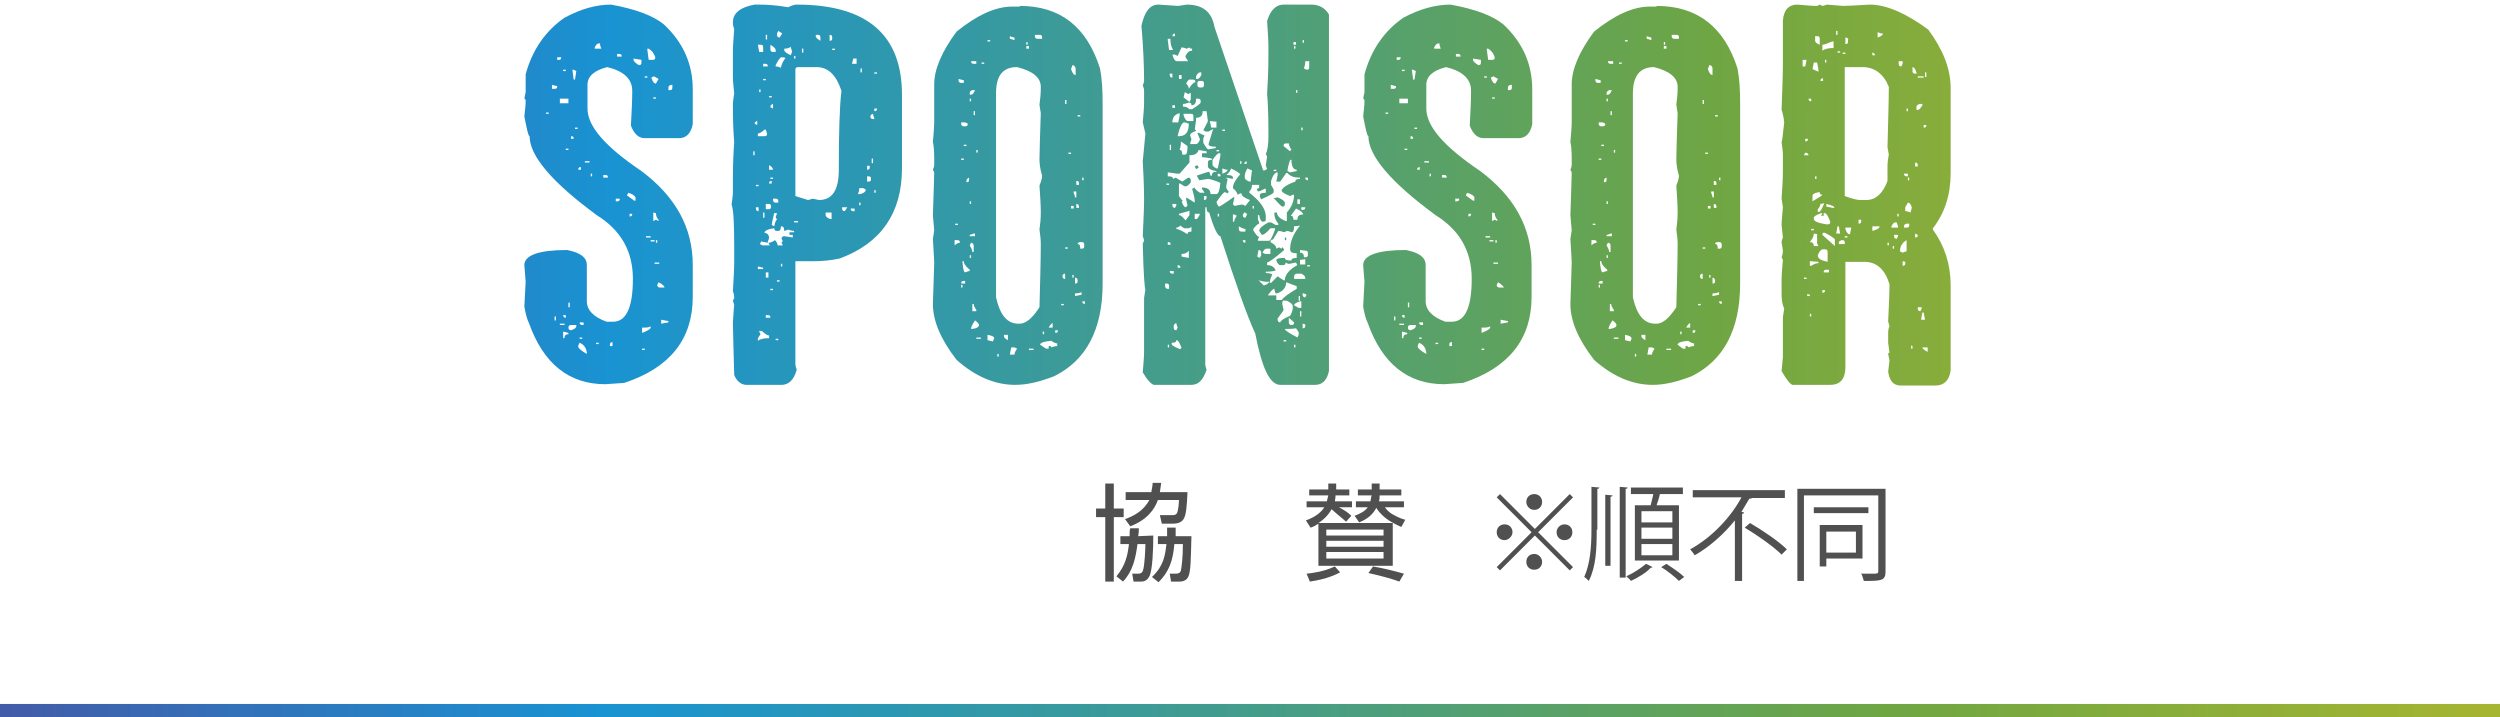
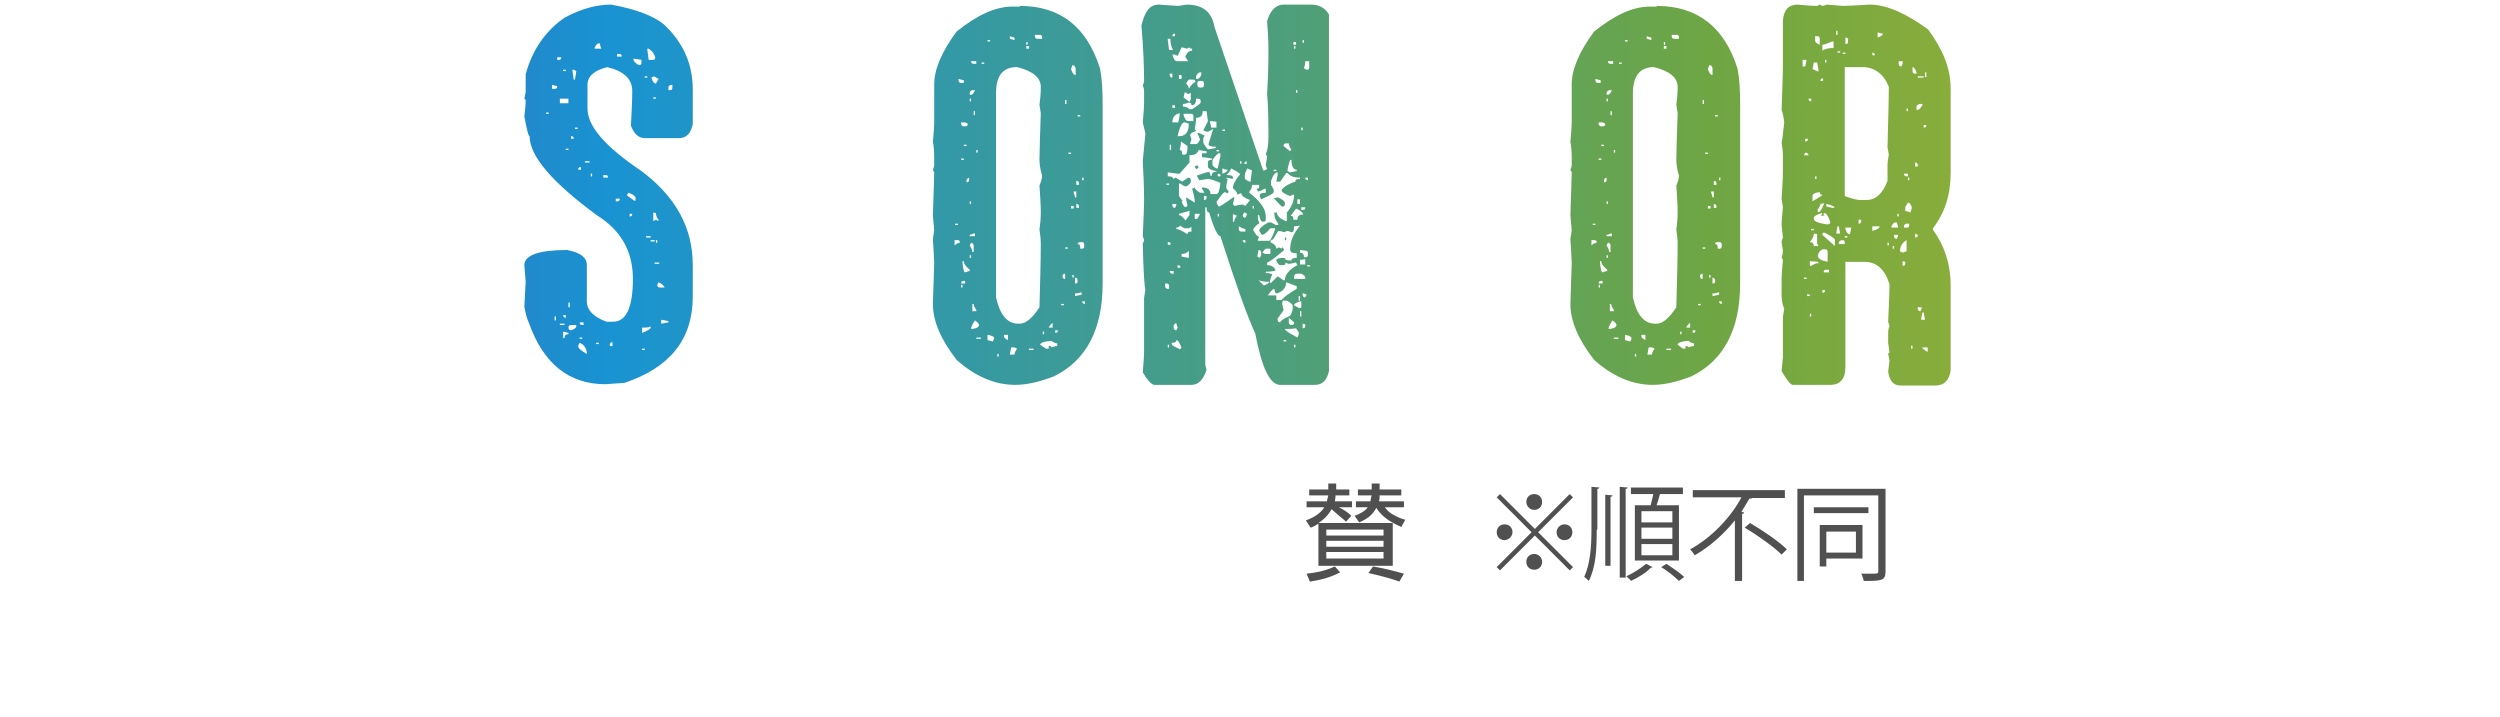
<svg xmlns="http://www.w3.org/2000/svg" version="1.1" id="レイヤー_1" x="0px" y="0px" viewBox="0 0 380 109" style="enable-background:new 0 0 380 109;" xml:space="preserve">
  <style type="text/css">
	.st0{fill:url(#SVGID_1_);}
	.st1{fill:#515050;}
	.st2{fill:url(#SVGID_2_);}
	.st3{fill:url(#SVGID_3_);}
	.st4{fill:url(#SVGID_4_);}
	.st5{fill:url(#SVGID_5_);}
	.st6{fill:url(#SVGID_6_);}
	.st7{fill:url(#SVGID_7_);}
	.st8{fill:url(#SVGID_8_);}
	.st9{fill:#505050;}
</style>
  <g>
    <linearGradient id="SVGID_1_" gradientUnits="userSpaceOnUse" x1="-301.009" y1="1" x2="680.463" y2="1" gradientTransform="matrix(1 0 0 -1 0 109)">
      <stop offset="0" style="stop-color:#B31073" />
      <stop offset="0.2" style="stop-color:#741C78" />
      <stop offset="0.4" style="stop-color:#1993D2" />
      <stop offset="0.6" style="stop-color:#6FA643" />
      <stop offset="0.8" style="stop-color:#E5C61E" />
      <stop offset="1" style="stop-color:#B81C22" />
    </linearGradient>
-     <rect y="107" class="st0" width="380" height="2" />
    <g>
      <g>
-         <path class="st1" d="M169.3,73.5v3.8h1.5v1.3h-1.5v9.8H168v-9.8h-1.4v-1.3h1.4v-3.8H169.3z M175.3,81.4c0,1.9-0.1,5.3-0.6,6.2     c-0.4,0.8-1,0.8-1.3,0.8h-1.1l-0.2-1.2h0.8c0.3,0,0.6,0,0.8-0.4c0.3-0.7,0.4-3.5,0.4-4.1h-1.2c-0.3,2.2-0.7,4.1-2.2,5.7l-1-0.8     c1.4-1.7,1.7-3.2,1.9-4.9h-1.3v-1.2h1.4c0-0.6,0-0.9,0.1-1.2h1.3c0,0.4,0,0.7-0.1,1.2L175.3,81.4L175.3,81.4z M180.5,74.8     c-0.1,2.2-0.2,3.5-0.6,4.1c-0.3,0.5-0.9,0.7-1.6,0.7h-1.7l-0.3-1.3h1.8c0.4,0,0.6,0,0.8-0.3c0.2-0.4,0.3-1.5,0.3-2H176     c-0.5,1.4-1.6,3-4.2,4l-0.8-1.1c1.2-0.4,2.8-1.2,3.7-2.9h-3.6v-1.2h3.9c0.1-0.6,0.2-1,0.2-1.4h1.3c-0.1,0.6-0.1,0.9-0.2,1.4     C176.3,74.8,180.5,74.8,180.5,74.8z M181.1,81.4c-0.1,3.8-0.1,5.5-0.5,6.3c-0.1,0.2-0.4,0.7-1.3,0.7H178l-0.2-1.2h0.9     c0.4,0,0.7-0.1,0.8-0.5c0.1-0.5,0.3-1.9,0.3-4h-1.3c-0.2,2.5-0.8,4.2-2.4,5.8l-1-0.8c1.8-1.7,2-3.3,2.2-5H176v-1.2h1.4     c0-0.4,0-0.7,0-1.3h1.3c0,0.7,0,0.9,0,1.3h2.4V81.4z" />
        <path class="st1" d="M204.6,79.3c-0.1-0.1-0.2-0.2-1.4-1.2c-0.2-0.2-0.5-0.4-0.8-0.7c-0.6,1.1-1.5,1.8-2,2.1h11.3V86h-11.3v-6.4     c-0.5,0.3-0.8,0.5-1.2,0.6l-0.7-1.1c1.4-0.5,2.3-1.2,2.8-2h-2.7v-0.9h3.1c0-0.2,0.1-0.4,0.2-0.9H199v-0.9h2.9c0-0.3,0-0.5,0-0.9     h1.2c0,0.6,0,0.7,0,0.9h2v0.9H203c0,0.4-0.1,0.8-0.1,0.9h2.6v0.9h-2c0.8,0.4,1.4,0.8,1.9,1.3L204.6,79.3z M198.6,87.2     c0.9-0.1,2.6-0.3,4.3-1.1l0.8,0.9c-0.6,0.3-1.9,1-4.6,1.4L198.6,87.2z M210.3,80.5h-8.7v0.9h8.7V80.5z M210.3,82.2h-8.7v0.9h8.7     V82.2z M210.3,83.9h-8.7v1h8.7V83.9z M213,74.4v0.9h-3.3c0,0.4,0,0.6-0.1,0.9h3.8v0.9h-2.9c0.2,0.3,0.6,0.8,1.4,1.2     c0.7,0.4,1.3,0.6,1.7,0.7l-0.6,1.1c-1.1-0.5-2.1-1-3-1.9c-0.1-0.1-0.5-0.5-0.8-1c-0.6,1.1-1.4,1.7-2.6,2.2l-0.7-1     c0.8-0.3,1.6-0.7,2-1.3h-1.8v-0.9h2.2c0.1-0.4,0.1-0.7,0.2-0.9h-2.1v-0.9h2.1c0-0.4,0-0.6,0-0.9h1.2c0,0.1,0,0.8,0,0.9L213,74.4     L213,74.4z M208.7,86.1c1.7,0.3,2.9,0.6,4.7,1.1l-0.7,1.2c-0.8-0.3-2.4-0.8-4.7-1.3L208.7,86.1z" />
      </g>
    </g>
    <g>
      <g>
        <linearGradient id="SVGID_2_" gradientUnits="userSpaceOnUse" x1="-243.768" y1="79.45" x2="597.541" y2="79.45" gradientTransform="matrix(1 0 0 -1 0 109)">
          <stop offset="0" style="stop-color:#B31073" />
          <stop offset="0.2" style="stop-color:#741C78" />
          <stop offset="0.4" style="stop-color:#1993D2" />
          <stop offset="0.6" style="stop-color:#6FA643" />
          <stop offset="0.8" style="stop-color:#E5C61E" />
          <stop offset="1" style="stop-color:#B81C22" />
        </linearGradient>
        <path class="st2" d="M92.9,0.7c3.8,0.7,6.4,1.7,8,3c3,2.8,4.4,6.1,4.4,9.9v5.3c-0.3,1.4-1,2.1-2.1,2.1H98c-0.9,0-1.6-0.6-2.1-1.9     c0.1-2,0.2-3.7,0.2-5.1v-0.2c0-1.8-1.3-3-3.8-3.6c-2,0.5-3,1.4-3,2.7v3.6c0,2.7,2.7,5.8,8.2,9.5c5.2,3.9,7.8,8.6,7.8,14.3v4.8     c0,6.5-3.5,10.8-10.4,13.1L92,58.4c-5.5,0-9.4-3.1-11.6-9.3c-0.3-0.6-0.5-1.4-0.7-2.5c0-0.3,0.1-1.5,0.2-3.8l-0.2-2.5     c0-1.5,2.2-2.3,6.5-2.3c2,0.4,3,1.1,3,2.3v5.5c0,1.3,1,2.4,3,3.1h1c2,0,3-2.2,3-6.5c0-4.2-1.8-7.4-5.5-9.7c-6.8-5-10.2-9-10.2-12     c-0.2,0-0.4-1-0.8-3c0.1-1,0.2-1.7,0.2-2.3c0-0.3-0.1-0.4-0.2-0.4l0.2-1v-2.7c1-3.7,3-6.6,5.9-8.6C88.4,1.3,90.7,0.7,92.9,0.7z      M83,17.1v0.2h0.4v-0.2H83z M83.9,12.9v0.6h0.4c0.3,0,0.4-0.1,0.4-0.4L83.9,12.9z M84.3,48.1v0.6h0.2v-0.6H84.3z M84.7,8.7v0.4     h0.2c0.3,0,0.4-0.1,0.4-0.4H84.7z M85.1,15v0.7h1.3V15H85.1z M85.1,49.2v0.2h0.7v-0.2H85.1z M85.6,10.6v0.2H86v-0.2H85.6z      M85.6,47.9c0,0.3,0.2,0.4,0.4,0.4v-0.4H85.6z M85.6,50.4v1h0.2c0-0.4,0.2-0.6,0.6-0.6v-0.2L85.6,50.4z M86,22.6v0.2h0.4v-0.2H86     z M86.4,46v0.7h0.2V46H86.4z M86.4,49.8c0,0.3,0.2,0.4,0.4,0.4c0.6-0.2,0.8-0.4,0.8-0.6v-0.2h-0.8C86.5,49.4,86.4,49.6,86.4,49.8     z M86.8,20.7v0.4h0.4C87.2,20.8,87.1,20.7,86.8,20.7z M87,10.6l0.2,1.5h0.2l0.2-1.3l-0.4-0.2H87z M87.4,19.4v0.2h0.4v-0.2H87.4z      M87.9,25.8h0.4v-0.4C88,25.4,87.9,25.5,87.9,25.8z M88.1,52.1l-0.2,0.4v0.2c0,0.2,0.4,0.6,1.3,1.1v-0.2     C89.1,52.9,88.8,52.4,88.1,52.1z M88.1,49c0,0.3,0.2,0.4,0.4,0.4h0.2V49H88.1z M88.1,51.3v0.2h0.4v-0.2H88.1z M88.9,24.5v0.2h0.7     v-0.2H88.9z M89.8,26.4v0.4H90v-0.4H89.8z M90.4,7.2v0.2h1c-0.1-0.2-0.2-0.5-0.2-0.8H91C90.8,6.6,90.6,6.8,90.4,7.2z M90.6,52.1     v0.2H91v-0.2H90.6z M91.7,26.6V27h0.7c0-0.3-0.1-0.4-0.4-0.4H91.7z M92.7,52.4v0.2h0.4V52C92.9,52,92.7,52.1,92.7,52.4z      M93.6,30.2v0.4h0.2c0.3,0,0.4-0.1,0.4-0.4H93.6z M93.8,8.2v0.4h0.7c0-0.3-0.1-0.4-0.4-0.4H93.8z M95.5,29.3l-0.2,0.4l1.1,0.8     h0.2V30C96.5,29.8,96.2,29.5,95.5,29.3z M95.7,32.5v0.4c0.3,0,0.4-0.1,0.4-0.4H95.7z M96.3,8.9v0.2c0,0.2,0.3,0.5,0.8,0.8     c0.3,0,0.4-0.1,0.4-0.4V9.1L96.3,8.9z M97.6,49.8v0.8c0.8-0.3,1.3-0.6,1.3-0.8v-0.2C98.6,49.8,98.2,49.8,97.6,49.8z M97.6,53v0.2     H98V53H97.6z M98,11.6v0.2h0.4v-0.2H98z M98.2,35.9v0.2h0.7v-0.2H98.2z M98.4,7.4v0.2l0.2,1.5h0.6c0.3,0,0.4-0.1,0.4-0.4     c-0.2-0.6-0.5-1-1-1.3C98.6,7.4,98.4,7.4,98.4,7.4z M98.9,36.5v0.2h0.6v-0.2H98.9z M99,11.8c0.2,0.6,0.4,0.9,0.7,0.9l0.4-0.7     l-0.7-0.4L99,11.8z M99.3,14.8V15h0.4v-0.2H99.3z M99.3,32.3v1.3l0.4-0.2l0.4,0.2v-0.2c-0.3-0.3-0.4-0.7-0.4-1L99.3,32.3     L99.3,32.3z M99.5,39.9v0.2h0.7v-0.2H99.5z M99.7,36.5v0.4h0.2v-0.4H99.7z M100.1,42.9l-0.2,0.4c0,0.3,0.2,0.4,0.4,0.4h0.7     C101,43.5,100.7,43.2,100.1,42.9z M100.5,48.6v0.6l1.1-0.2v-0.2L100.5,48.6z M101.6,13.3v0.4h0.2c0.3,0,0.4-0.1,0.4-0.4v-0.4H102     C101.7,13,101.6,13.1,101.6,13.3z" />
        <linearGradient id="SVGID_3_" gradientUnits="userSpaceOnUse" x1="-243.768" y1="79.4" x2="597.541" y2="79.4" gradientTransform="matrix(1 0 0 -1 0 109)">
          <stop offset="0" style="stop-color:#B31073" />
          <stop offset="0.2" style="stop-color:#741C78" />
          <stop offset="0.4" style="stop-color:#1993D2" />
          <stop offset="0.6" style="stop-color:#6FA643" />
          <stop offset="0.8" style="stop-color:#E5C61E" />
          <stop offset="1" style="stop-color:#B81C22" />
        </linearGradient>
-         <path class="st3" d="M114.7,0.7h0.7c1.2,0,2.7,0.1,4.4,0.4c0.6-0.3,1-0.4,1.3-0.4c10.7,0,16,4.6,16,13.7v11.2     c0,6.8-3.2,11.4-9.5,13.7c-1.4,0.3-2.7,0.4-3.8,0.4h-2.9v15.6c0,0.3,0.1,0.6,0.2,0.9c-0.4,1.5-1.2,2.3-2.3,2.3h-5.3     c-0.8,0-1.5-0.5-1.9-1.5c-0.1-4.1-0.2-6.8-0.2-8c0.1-1.7,0.2-2.7,0.2-2.7c-0.1-0.3-0.2-0.5-0.2-0.6l0.2-0.4c0-0.5-0.1-0.8-0.2-1     c0.1-1.8,0.2-3.3,0.2-4.4v-2.3c0-3.6-0.1-5.7-0.4-6.5c0.1-0.8,0.2-1.4,0.2-1.9v-2.1c0-2.3,0.1-4.2,0.2-5.5     c-0.1-1.1-0.2-2.9-0.2-5.5c0-0.7,0.1-1.3,0.2-1.9c-0.1-0.9-0.2-1.9-0.2-2.7V7.8c0-0.8,0.1-2,0.2-3.4c-0.1-0.2-0.2-0.6-0.2-1     C111.4,2,112.5,1.1,114.7,0.7z M114.5,23v0.6h0.2V23H114.5z M114.7,18.8l0.4,0.2v-0.6C114.9,18.4,114.7,18.6,114.7,18.8z      M114.9,28.1v0.2h0.4v-0.2H114.9z M114.9,31.5v0.2c0,0.3,0.2,0.4,0.4,0.4v-0.6C115.3,31.5,114.9,31.5,114.9,31.5z M115.2,6.8     l0.2,1.1h0.6V7.2c0-0.3-0.1-0.4-0.4-0.4C115.6,6.8,115.2,6.8,115.2,6.8z M115.2,20.3v0.4h1c0.3,0,0.4-0.1,0.4-0.4     c-0.1-0.3-0.2-0.5-0.2-0.6h-0.2C115.8,20.1,115.4,20.3,115.2,20.3z M115.2,40.5v0.4h0.8v-0.2L115.2,40.5z M115.4,50.4l0.2,0.4     l-0.4,0.6v0.4c0.4-0.3,1-0.4,1.7-0.4V51c-0.2,0-0.6-0.2-1.1-0.7h-0.4V50.4z M115.4,13.5V14h0.2v-0.4h-0.2V13.5z M118.7,34.4     c0,0.4-0.1,0.7-0.4,0.7h-0.2c-0.3,0-0.4-0.1-0.4-0.4c-1,0.1-1.5,0.4-1.5,0.7c0.4,0,0.7,0.3,0.7,0.8c-0.1,0.3-0.2,0.5-0.2,0.7     l-1-0.2l-0.2,0.4l0.4,0.2h1.1l-0.2-0.4c0.2,0,0.6-0.1,1-0.4c0.3,0.3,0.4,0.6,0.4,0.8h0.8l-0.2-0.4c0-0.1,0.1-0.2,0.2-0.2     l-0.2-0.4c0-0.3,0.2-0.4,0.4-0.4l1.3,0.2v-0.4H120v-0.4h0.7v-0.2c-0.3,0-0.6-0.1-0.9-0.2c-0.3,0.1-0.5,0.2-0.6,0.2     C119.2,34.5,119,34.4,118.7,34.4z M116,9.7v0.4h0.7c0-0.3-0.1-0.4-0.4-0.4H116z M116,12v0.2h0.4V12H116z M116,32.3v0.8h0.2v-0.8     H116z M116.4,5.3V6h0.2V5.3H116.4z M116.4,31v0.8h0.4c0.3,0,0.4-0.1,0.4-0.4s-0.1-0.4-0.4-0.4H116.4z M116.4,41.4v0.8h0.4v-0.8     H116.4z M116.4,47.9v0.4h0.7c0-0.3-0.1-0.4-0.4-0.4H116.4z M116.9,14.6v0.2h0.4v-0.2H116.9z M116.9,25.1v0.7h0.6     C117.5,25.6,117.3,25.3,116.9,25.1z M116.9,27.9h0.4v-0.4C117,27.5,116.9,27.6,116.9,27.9z M117.1,6.8v0.7c0,0.3,0.2,0.4,0.4,0.4     h0.4V7.6C117.9,7.4,117.6,7.1,117.1,6.8z M117.1,16.3l0.4,0.2v-0.7C117.2,15.9,117.1,16,117.1,16.3z M117.1,27v0.2h0.4V27H117.1z      M117.1,43.9v0.2h0.4v-0.2H117.1z M117.7,32.3c-0.3,1.2-0.4,1.8-0.4,1.9l0.4,0.2c0.1-0.7,0.3-1,0.4-1l-0.2-0.4     c0.1-0.3,0.2-0.5,0.2-0.6h-0.4V32.3z M117.5,30.2v0.2c0,0.3,0.2,0.4,0.4,0.4h0.4v-0.2c0-0.3-0.1-0.4-0.4-0.4H117.5z M117.9,9.9     v0.2c0.3,0,0.6,0.1,0.8,0.2c0.1-0.6,0.4-1.1,0.7-1.5L119,8.7h-0.2C118.6,8.7,118.3,9.1,117.9,9.9z M117.9,51.5v0.2h0.4v-0.2     H117.9z M118.3,4.7l-0.2,0.4v0.2c0,0.3,0.2,0.4,0.4,0.4l0.4-0.6L118.3,4.7z M118.1,42.6v0.2h0.4v-0.2H118.1z M118.7,40.1v0.4h0.2     v-0.4H118.7z M119.2,7.4v0.2c0,0.2,0.3,0.5,1,0.8c0.1-0.3,0.2-0.5,0.2-0.6c-0.1-0.3-0.2-0.5-0.2-0.7C120,7.3,119.6,7.4,119.2,7.4     z M120.7,8.5v0.4h0.2V8.5H120.7z M120.7,33.6v0.2h0.6v-0.2H120.7z M120.9,10.6v19.2l1.9,0.6c0.1,0,0.4-0.1,0.7-0.2l1,0.2     c2,0,3-1.5,3-4.6c0-5.5,0.1-9.5,0.4-12c-0.8-2.4-2-3.6-3.8-3.6h-2.7C121,10.2,120.9,10.3,120.9,10.6z M121.9,7.4V8h0.2V7.4H121.9     z M124,5.3v0.2c0,0.2,0.2,0.4,0.7,0.7V5.7c0-0.3-0.1-0.4-0.4-0.4C124.3,5.3,124,5.3,124,5.3z M125.5,32.3v0.4     c0,0.2,0.2,0.4,0.7,0.6h0.2v-1H125.5z M126.1,5.3v0.9c0.3,0,0.4-0.1,0.4-0.4C126.5,5.4,126.4,5.3,126.1,5.3z M126.5,7.4v0.2h0.4     V7.4H126.5z M128,31.5v0.2c0,0.3,0.2,0.4,0.4,0.4l0.4-0.6C128.8,31.5,128,31.5,128,31.5z M129.3,31.7c0,0.3,0.2,0.4,0.4,0.4h0.2     v-0.4C129.9,31.7,129.3,31.7,129.3,31.7z M129.7,8.9l-0.2,0.8h0.7V8.9H129.7z M130.6,28.7c0,0.3-0.1,0.6-0.2,0.8h0.4     c0.6-0.2,0.8-0.4,0.8-0.7l-0.4-0.2h-0.6V28.7z M130.6,30.8v0.4h0.2v-0.4H130.6z M130.8,10.4V11h0.2v-0.6H130.8z M131.8,25.1v0.7     c0.3,0,0.4-0.1,0.4-0.4v-0.2h-0.4V25.1z M131.8,26.8v0.8h0.2c0.3,0,0.4-0.1,0.4-0.4s-0.1-0.4-0.4-0.4H131.8z M132.3,17.7     c0,0.3,0.2,0.4,0.4,0.4h0.2V18c-0.1-0.3-0.2-0.5-0.2-0.7C132.4,17.4,132.3,17.5,132.3,17.7z M132.5,24.1v0.7h0.2v-0.7H132.5z      M132.9,11v0.2h0.4V11H132.9z M132.9,16.5v0.4c0.3,0,0.4-0.1,0.4-0.4H132.9z M132.9,28.9v0.4h0.2v-0.4H132.9z" />
        <linearGradient id="SVGID_4_" gradientUnits="userSpaceOnUse" x1="-243.768" y1="79.3" x2="597.541" y2="79.3" gradientTransform="matrix(1 0 0 -1 0 109)">
          <stop offset="0" style="stop-color:#B31073" />
          <stop offset="0.2" style="stop-color:#741C78" />
          <stop offset="0.4" style="stop-color:#1993D2" />
          <stop offset="0.6" style="stop-color:#6FA643" />
          <stop offset="0.8" style="stop-color:#E5C61E" />
          <stop offset="1" style="stop-color:#B81C22" />
        </linearGradient>
        <path class="st4" d="M155,0.9c6.2,0,10.2,3.2,12.2,9.5c0.3,1.5,0.4,3.3,0.4,5.3v27.4c0,7-2.5,11.7-7.4,14.1     c-2.1,0.8-4,1.3-5.9,1.3c-3.1,0-6.1-1.3-8.9-3.8c-2.4-3.1-3.6-5.9-3.6-8.5c0.1-3.6,0.2-5.7,0.2-6.3c0-0.5-0.1-1.6-0.2-3.6     c0-0.1,0.1-0.5,0.2-1.3c-0.1-1.3-0.2-2-0.2-2.3c0.1-3.4,0.2-5.6,0.2-6.5l-0.2-0.4c0.1-0.2,0.2-0.5,0.2-0.8v-0.9     c0-1.3-0.1-2.1-0.2-2.5c0.1-1.2,0.2-2.3,0.2-3.1v-5.7c0-2.2,1.1-4.9,3.4-8c3.1-2.5,5.9-3.8,8.5-3.8h1.1V0.9z M145.1,36.5v0.8     c0.3-0.3,0.6-0.4,0.8-0.4c0-0.3-0.1-0.4-0.4-0.4C145.5,36.5,145.1,36.5,145.1,36.5z M145.2,34v0.2h0.4V34H145.2z M145.7,12v0.2     c0,0.3,0.2,0.4,0.4,0.4h0.4v-0.4L145.7,12z M146.1,18.6v0.2c0,0.3,0.2,0.4,0.4,0.4h0.2c0.3,0,0.4-0.1,0.4-0.4l-0.4-0.2H146.1z      M146.1,24.1v0.2h0.4v-0.2H146.1z M146.1,43.1h0.6v-0.4h-0.2C146.2,42.7,146.1,42.8,146.1,43.1z M146.1,43.3v0.4h0.2v-0.4H146.1z      M146.3,39.7v0.2c0.1,1,0.2,1.5,0.4,1.5c0.3-0.1,0.5-0.2,0.7-0.2V41c-0.6-0.5-0.9-0.9-0.9-1.3H146.3z M146.5,22v0.2h0.4V22H146.5     z M146.9,27.5v0.2c0.3,0,0.4-0.1,0.4-0.4V27C147.1,27.1,146.9,27.2,146.9,27.5z M147.4,14.2v0.2h0.2c0.2,0,0.4-0.2,0.6-0.7h-0.4     C147.5,13.8,147.4,13.9,147.4,14.2z M147.4,15v0.4h0.2V15H147.4z M147.4,30.6V31h0.2v-0.4H147.4z M147.4,35.7v0.2h0.8v-0.4H148     C147.7,35.6,147.5,35.7,147.4,35.7z M147.6,36.9l-0.2,0.4c0.3,0.5,0.4,0.8,0.4,1h0.2v-1C148,37.1,147.8,36.9,147.6,36.9z      M147.4,38.8v0.4h0.2v-0.4H147.4z M147.6,9.3c0,0.3,0.2,0.4,0.4,0.4h0.4V9.3H147.6z M148.2,48.7c-0.4,0.6-0.6,1-0.6,1.3h0.2     c0.7-0.1,1-0.3,1-0.6C148.8,49.2,148.6,49,148.2,48.7z M147.8,46.2v1.1h0.6v-0.2c-0.3-0.4-0.4-0.7-0.4-0.9     C148,46.2,147.8,46.2,147.8,46.2z M148,16.9v0.6h0.2v-0.6H148z M148.4,22.8v0.4h0.2v-0.4H148.4z M148.4,51.3v0.2h0.7v-0.2H148.4z      M149.2,9.5v0.2h0.4V9.5H149.2z M150.1,6.1v0.2h0.4V6.1H150.1z M150.1,50.9v0.8l0.8,0.2l0.2-0.4C151.2,51.2,150.8,51,150.1,50.9z      M151.4,14.2v31c0.6,2.7,1.7,4,3.4,4h0.2c0.9,0,1.9-0.8,3-2.5c0.1-3.9,0.2-7.1,0.2-9.7c0-0.7-0.1-1.3-0.2-2.1     c0.1-0.7,0.2-1.6,0.2-2.5v-0.2c0-1.1-0.1-2.5-0.2-4c0.3-0.7,0.4-1.2,0.4-1.5c-0.3-1-0.4-1.8-0.4-2.5c0-1.3,0.1-3.6,0.2-7     c0-0.1-0.1-0.5-0.2-1.3c0.1-0.7,0.2-1.6,0.2-2.5v-0.2c0-1.4-1.2-2.4-3.6-3C152.4,10.2,151.4,11.5,151.4,14.2z M151.6,53.8v0.4     h0.2v-0.4H151.6z M152.6,50.9v0.2c0,0.2,0.2,0.4,0.6,0.6v-0.8H152.6z M153.5,5.5v0.4c0.1,0,0.4,0.1,0.7,0.2V5.7     C154,5.7,153.8,5.6,153.5,5.5z M153.7,52.8l-0.2,1.1h0.7c0-0.2,0.1-0.5,0.4-0.9l-0.4-0.2C154.2,52.8,153.7,52.8,153.7,52.8z      M156,6.4v0.4h0.2V6.4H156z M156,7v0.4h0.4V7H156z M156.4,53v0.2h0.7V53H156.4z M157.3,5.3v0.2c0,0.3,0.2,0.4,0.4,0.4h0.7V5.7     c0-0.3-0.1-0.4-0.4-0.4C158,5.3,157.3,5.3,157.3,5.3z M158.1,52.4L159,53h0.4v-0.4h0.2c0.1,0,0.2,0.1,0.2,0.2     c0.3-0.1,0.6-0.2,0.9-0.2v-0.4c-0.2,0-0.5-0.1-0.9-0.4C158.7,51.9,158.1,52.1,158.1,52.4z M158.5,50.4v0.4h0.2v-0.4H158.5z      M159.4,49.8h0.6v-0.7C159.8,49.2,159.6,49.4,159.4,49.8z M160.4,50.2v0.4c0.3,0,0.4-0.1,0.4-0.4H160.4z M161.3,46.2v0.2h0.4     v-0.2H161.3z M161.5,42c0,0.3,0.2,0.4,0.4,0.4v-0.8C161.6,41.6,161.5,41.8,161.5,42z M161.9,15.2v0.6h0.2v-0.6H161.9z      M161.9,37.6v0.2h0.4v-0.2H161.9z M162.4,23.2v0.2h0.4v-0.2H162.4z M163,9.9c0,0.1-0.1,0.3-0.2,0.6c0.2,0.6,0.4,0.9,0.7,0.9v-1     C163.4,10.1,163.3,9.9,163,9.9z M162.8,31.3v0.4h0.4v-0.4H162.8z M163,41.8v0.4h0.2v-0.4H163z M163.2,29.1v0.2     c0.1,0.3,0.2,0.5,0.2,0.7h0.2v-0.9C163.6,29.1,163.2,29.1,163.2,29.1z M163.4,42.2v0.9c0.3,0,0.4-0.1,0.4-0.4     C163.8,42.4,163.7,42.2,163.4,42.2z M163.4,44.6V45l1-0.2v-0.4C164.2,44.5,163.9,44.6,163.4,44.6z M163.6,27.5v0.6h0.4v-0.2     C164,27.6,163.9,27.5,163.6,27.5z M163.6,31v0.6h0.4v-0.2C164,31.2,163.9,31,163.6,31z M163.8,17.5v0.2h0.4v-0.2H163.8z      M163.8,37.1c0.3,0,0.4,0.2,0.4,0.7h0.2c0.3,0,0.4-0.1,0.4-0.4v-0.2c0-0.3-0.1-0.4-0.4-0.4h-0.2C164,36.8,163.8,36.9,163.8,37.1z      M164.5,27v0.4h0.2V27H164.5z M164.5,45.8c0,0.3,0.2,0.4,0.4,0.4v-0.4H164.5z" />
        <linearGradient id="SVGID_5_" gradientUnits="userSpaceOnUse" x1="-243.768" y1="79.4" x2="597.541" y2="79.4" gradientTransform="matrix(1 0 0 -1 0 109)">
          <stop offset="0" style="stop-color:#B31073" />
          <stop offset="0.2" style="stop-color:#741C78" />
          <stop offset="0.4" style="stop-color:#1993D2" />
          <stop offset="0.6" style="stop-color:#6FA643" />
          <stop offset="0.8" style="stop-color:#E5C61E" />
          <stop offset="1" style="stop-color:#B81C22" />
        </linearGradient>
        <path class="st5" d="M176.1,0.7c1.8,0.1,2.7,0.2,3,0.2c0.1,0,0.5-0.1,1.3-0.2c2.4,0,3.8,1.1,4.2,3.4l7.4,21.8h0.2l0.4-0.2     c-0.1-0.3-0.2-0.5-0.2-0.6s0.1-0.6,0.2-1.3l-0.2-0.4c0.3-0.6,0.4-1.5,0.4-2.7V20c0-2.8-0.1-4.7-0.2-5.7c0.1-1.6,0.2-3.6,0.2-6.1     v-1c0-1.1-0.1-2.5-0.2-4c0.5-1.7,1.4-2.5,2.5-2.5h4.2c1.2,0,2.1,0.5,2.7,1.5v54.2c-0.3,1.4-1,2.1-2.1,2.1h-5.3     c-1.6,0-2.8-2.6-3.8-7.8c-1.3-2.8-3-7.7-5.3-14.8c-0.4,0-1-1.2-1.7-3.6c-0.3,0-0.4-0.3-0.4-0.8h-0.2v23.8c0,0.3,0.1,0.6,0.2,0.9     c-0.5,1.5-1.2,2.3-2.3,2.3h-5.7c-0.4-0.1-1-0.7-1.7-1.9c0.1-1.4,0.2-2.4,0.2-3.1v-8.2l0.2-1.3c-0.1,0-0.3-2.3-0.4-7l0.2-0.4     c0-0.2-0.1-0.4-0.2-0.7c0.1-2.4,0.2-4.2,0.2-5.5c0-2.1-0.1-4-0.2-5.9l0.4-4.2l-0.4-1.7c0.1-1.2,0.2-2.2,0.2-2.9v-1.9     c0-0.3-0.1-0.6-0.2-0.8c0.1-0.3,0.2-0.5,0.2-0.7c0-2-0.1-4.9-0.4-8.4C174,1.7,174.8,0.7,176.1,0.7z M177.1,43.1v0.4     c0,0.3,0.2,0.4,0.4,0.4h0.2v-0.4c0-0.3-0.1-0.4-0.4-0.4H177.1z M177.3,27.9v0.2h0.4v-0.2H177.3z M177.5,5.9v0.2l0.2,1.5h0.6     c-0.3-0.5-0.4-1.1-0.4-1.7C177.9,5.9,177.5,5.9,177.5,5.9z M182.2,22.8c-0.2,0.6-0.7,0.8-1.4,0.8v1.1l-1.5,1.7H179l-1.5-0.2v0.6     c0.6,0,0.8,0.1,0.8,0.4l0.4-0.2l1,0.6l0.9-0.6c0.3,0,0.4,0.2,0.4,0.4v0.2c0,0.2-0.2,0.4-0.6,0.7H180l-0.6-0.4h-0.2v1.9l0.6,0.8     h-0.2c0.2,0.6,0.4,0.9,0.7,0.9c0-0.1,0.1-0.2,0.2-0.2l-0.2-1V30l1.3,0.8v-0.4c0-0.1-0.1-0.7-0.4-1.7l0.4-0.2     c0,0.2,0.3,0.5,0.8,0.8h0.7l-0.4-0.6v-0.2c0.8,0,1.3,0.3,1.3,1h0.9c0.3,0,0.5-0.6,0.6-1.7c-0.9-0.4-1.6-0.6-1.9-0.6l-1.3,0.2     l-0.4-0.7c1.1-0.4,1.8-0.6,1.9-0.6c0.1,0.3,0.2,0.5,0.2,0.6h0.2c0-0.4,0.2-0.6,0.7-0.6V26c-0.8-0.1-1.3-0.4-1.3-0.7v-0.6     c0-0.3,0.2-0.4,0.6-0.4v-0.2c-0.6-0.1-1-0.2-1.5-0.2v-0.6h0.7V23L182.2,22.8z M177.5,36.8v0.4h0.4     C178,36.9,177.8,36.8,177.5,36.8z M177.5,52.4v0.4h0.2v-0.4H177.5z M177.8,11.2v0.2c0,0.3,0.2,0.4,0.4,0.4v-0.6     C178.2,11.2,177.8,11.2,177.8,11.2z M177.8,22v0.8h0.2V22H177.8z M177.8,41.2c0,0.3,0.2,0.4,0.4,0.4h0.2v-0.4H177.8z M178.2,5.5     h0.4V5.1C178.3,5.1,178.2,5.3,178.2,5.5z M179.6,7.2L179,8.5l-0.4-0.2h-0.4c0.2,0.7,0.4,1,0.7,1h1.7l-0.4-0.6V8.5     c0.3-0.6,0.6-0.8,1-0.8V7.4c-0.3,0-0.4-0.1-0.4-0.2l-0.4,0.2C180,7.3,179.8,7.2,179.6,7.2z M178.2,16v0.4h0.4V16H178.2z      M178.2,18.6h0.9l0.2-1v-0.4C178.5,17.4,178.2,17.9,178.2,18.6z M178.2,31v0.2c0,0.3,0.2,0.4,0.4,0.4l0.2-0.4V31H178.2z      M178.8,51.7c0,0.3-0.2,0.4-0.7,0.4v0.2c0,0.2,0.4,0.4,1.3,0.8c0-0.1,0.1-0.2,0.2-0.2C179.3,52.1,179.1,51.7,178.8,51.7z      M178.4,49.6v0.2c0,0.3,0.2,0.4,0.4,0.4l0.2-0.4c-0.1-0.3-0.2-0.5-0.2-0.7C178.5,49.2,178.4,49.4,178.4,49.6z M178.8,34.6v0.2     c0.3,0,0.9,0.3,1.7,0.8c0-0.3,0.2-0.4,0.6-0.4v-0.7l-0.4,0.2H180l-0.6-0.4C179.2,34.5,179,34.6,178.8,34.6z M179,20.7h0.2     c1,0,1.5-0.6,1.5-1.9c-0.3-0.1-0.5-0.2-0.7-0.2C179.7,18.6,179.3,19.3,179,20.7z M179,40.3v0.4h0.4     C179.5,40.5,179.3,40.3,179,40.3z M179.2,11.4V12h0.4v-0.6H179.2z M179.5,21.5c0,0.6-0.1,1-0.2,1.3c0.3,0,0.4,0.2,0.4,0.7h0.4     c0.3,0,0.4-0.4,0.4-1.3L179.5,21.5L179.5,21.5z M179.2,32.5v0.2c0.3,0,0.6,0.3,1,0.8l0.6-0.8V32     C180.8,32.1,180.2,32.2,179.2,32.5z M179.6,38.6V39l1.1,0.2v-1.1C180.4,38.5,180,38.6,179.6,38.6z M180.1,14l-0.2,0.8l0.9,0.7     l0.2-0.4v-1l-0.4,0.2L180.1,14z M181.8,15c0,0.7-0.2,1-0.7,1c0-0.3-0.1-0.4-0.4-0.4c-0.3,0.1-0.6,0.2-0.9,0.2v0.4     c0.4,0,0.7,0.1,1,0.4h0.4c0.8-0.5,1.3-0.9,1.3-1v-0.2c0-0.3-0.1-0.4-0.4-0.4C182.1,15,181.8,15,181.8,15z M179.9,17.3v0.2     c0.2,0.6,0.4,0.9,0.7,0.9h0.8v-0.7c0-0.3-0.1-0.4-0.4-0.4H179.9z M180.3,12.7c0.3,0.3,0.4,0.6,0.4,0.8c0.4-0.7,0.8-1,1-1     c0-0.3-0.1-0.4-0.4-0.4h-0.4C180.7,12,180.5,12.3,180.3,12.7z M182.8,16.9c0,0.7-0.3,1-1,1v0.4l-0.2,1.4c0.1,0,0.2,0.1,0.2,0.2     c-0.6,0.2-0.9,0.4-0.9,0.7c0.1,0.3,0.2,0.5,0.2,0.6c-0.1,0.3-0.2,0.5-0.2,0.7h0.9c0.2,0,0.4-0.2,0.6-0.7l-0.4-1h0.2l0.9,0.4     l-0.2,0.4v0.7c0.4,0.7,0.6,1,0.8,1l1.1-0.2v-0.2c-0.7,0-1.1-0.1-1.1-0.4l0.7-2.3l-0.7,0.4h-0.4l-0.4-0.2c0.4-0.8,0.7-1.3,0.7-1.4     l-0.2-1.5H182.8z M182,25.1l0.2,0.4l-0.4,0.2l-0.2-0.4L182,25.1z M181.6,32.5v0.8h0.2c0.2,0,0.4-0.3,0.6-0.8H181.6z M181.8,11.6     V12h0.2c0.2,0,0.4-0.2,0.6-0.6V11h-0.2C182.2,11,182,11.2,181.8,11.6z M182,12.7v0.2c0,0.3,0.2,0.4,0.4,0.4h0.2     c0.3,0,0.4-0.1,0.4-0.4v-0.2c0-0.3-0.1-0.4-0.4-0.4h-0.2C182.1,12.3,182,12.4,182,12.7z M183,29.8v0.6c0.3,0,0.4-0.1,0.4-0.4     v-0.2H183z M183.9,18.4l0.2,1h0.8v-0.9L183.9,18.4z M184.3,24.3V25c0,0.2,0.2,0.4,0.6,0.6h0.2l0.4-1.9v-0.4h-0.2     C185.2,23.2,184.8,23.6,184.3,24.3z M184.9,22.8V23h0.4v-0.2H184.9z M187.1,25.6c0,0.2-0.2,0.6-0.7,1c0.7,0,1,0.1,1,0.4v0.2     l-1-0.2c0,0.1,0.1,0.2,0.2,0.2l-0.2,1v0.4l0.4,0.6c-0.1,0-0.2,0.1-0.2,0.2l-0.4-0.2c-0.2,0-0.6,0.5-1.3,1.5     c0.1,0.4,0.3,0.7,0.4,0.7c0.1,0,0.9-0.5,2.3-1.5v0.2l-0.2,1c0.1,0,0.2,0.1,0.2,0.2l1.1-0.2h0.2l0.4,0.2l0.7-0.9     c-0.8-0.3-1.3-0.6-1.3-1h-0.2l-0.4,0.2c0-0.2-0.2-0.6-0.7-1c0-0.6,0.4-1.3,1.1-2.1C188.5,26.4,188,26,187.1,25.6z M185.1,26.4     v0.4h0.4C185.6,26.5,185.4,26.4,185.1,26.4z M185.1,32.5v0.4h0.2v-0.4H185.1z M185.8,19.7v0.2h0.4v-0.2H185.8z M185.8,25.6v0.8     c0.6-0.2,0.8-0.4,0.8-0.6C186.3,25.8,186,25.7,185.8,25.6z M187.4,32.7v1h0.2c0-0.2,0.1-0.5,0.4-0.9l-0.4-0.2h-0.2V32.7z      M188.3,34.4v0.4c0,0.3,0.2,0.4,0.4,0.4h0.6v-0.4C189.1,34.8,188.8,34.7,188.3,34.4z M188.5,24.5v0.4h0.2v-0.4H188.5z      M189.1,32.3l-0.2,0.4c0,0.3,0.2,0.4,0.4,0.4l0.2-0.4C189.6,32.5,189.4,32.3,189.1,32.3z M188.9,36.5c0,0.3,0.2,0.4,0.4,0.4v-0.4     H188.9z M189.1,24.9h0.4v-0.4C189.3,24.6,189.1,24.7,189.1,24.9z M189.6,25.6c-0.3,0.5-0.4,0.9-0.4,1.3V27c0,0.2,0.2,0.4,0.7,0.6     h0.2c0-0.3,0.1-0.9,0.2-1.7L189.6,25.6z M193.2,27.5v0.6l0.4,0.7v0.4c0,0.2-0.6,0.5-1.9,1.1l-0.2-0.4v-0.2c0-0.3,0.3-0.4,0.9-0.4     v-0.6h-0.2c-0.5,0.3-0.8,0.4-1,0.4l-0.2-0.4c0.3,0,0.4-0.1,0.4-0.4v-0.2h-1.1c0,0.4-0.1,0.7-0.4,1v0.2c1.7,1.3,2.5,2.5,2.5,3.6     v0.4c0,0.3-0.1,0.4-0.4,0.4c-0.3,0-0.5-0.3-0.6-1h-0.2v0.6c0.1,0.3,0.2,0.5,0.2,0.7c-0.2,0-0.5,0.3-0.9,0.8V35     c0.4,0.7,0.7,1,0.9,1l-0.2,0.4v0.2h1.7c0.2,0,0.5-0.6,0.9-1.7v-0.2h-0.7c-0.6,0.7-1,1-1.3,1l-0.4-0.6c0-0.4,0.5-0.8,1.4-1.3h0.4     l0.7,0.4h0.4V34c-0.4-0.5-0.6-1-0.6-1.5v-0.2h0.4c0,0.5,0.4,0.9,1.3,1.3h0.2v-1.3c0.7-0.8,1.1-1.7,1.1-2.7h-0.2l-0.4,0.2     c-0.8-0.3-1.3-0.6-1.3-0.9c0.2-0.4,0.9-0.9,2.1-1.3c0-0.3,0.2-0.4,0.7-0.4V27c-0.9,0-1.5-0.2-1.9-0.7h-0.2l-0.9,1.3H194l0.2-1     v-0.4C193.8,26.2,193.5,26.6,193.2,27.5z M190.4,31.3v0.4h0.2v-0.4H190.4z M191.3,38l-0.2,1l0.4,0.2l0.2-0.4v-0.4     C191.7,38.1,191.5,38,191.3,38z M191.3,42.6l0.8,0.8c0.6-0.2,0.8-0.4,0.8-0.6C192.6,42.9,192,42.8,191.3,42.6z M191.9,38.4     l0.4,0.2h0.8v-0.8h-0.6C192.3,37.8,192.1,38,191.9,38.4z M196.7,34.4c0,0.6-0.1,0.9-0.4,0.9c-0.3-0.1-0.5-0.2-0.7-0.2l-0.4,0.2     c-0.3-0.1-0.6-0.2-0.9-0.2l-0.8,1.3c-0.3,0-0.4,0.2-0.4,0.4c0.6,0.3,0.9,0.6,0.9,1l0.4-0.2l0.4,0.2c0-0.1,0.1-0.2,0.2-0.2     l0.2,0.4c-1.5,1.3-2.4,1.9-2.6,1.9v0.4c0.7,0,1.1,0.3,1.3,0.8c-0.2,0.1-0.7,0.2-1.5,0.2v0.2c0.5,0,0.8,0.1,1,0.2     c-0.3,0.6-0.4,1-0.4,1.3h0.2l1-1l0.9,0.6h0.2c0-0.8,0.6-1.6,1.9-2.3l-0.2-0.4l-1,0.2h-0.2l-0.4-0.2c0,0.3-0.1,0.4-0.4,0.4h-0.4     c-0.2,0-0.4-0.2-0.6-0.7c0-0.3,0.4-0.4,1.3-0.4c0,0.3,0.3,0.4,1,0.4c0-0.3,0.3-0.4,0.8-0.4v-0.7c-0.7,0-1-0.2-1-0.6     c0-1.2,0.5-2.4,1.5-3.6L196.7,34.4L196.7,34.4z M195.5,42.9c0,0.8-0.5,1.4-1.4,1.7h-0.2c-0.1-0.3-0.2-0.5-0.2-0.7     c-0.2,0-0.5,0.3-1,1h1.3v0.7h0.8c0.3-0.4,1.1-1,2.3-1.7v-0.4L195.5,42.9z M193.6,25.8V26h0.4v-0.2H193.6z M194.2,30     c0.7,0.3,1,0.5,1.1,0.8V31c0,0.3-0.1,0.4-0.4,0.4c-0.1,0-0.5-0.4-1.3-1.3C193.9,30.1,194.1,30,194.2,30z M194.9,46.2l0.2,0.9     c0,0.1-0.3,0.5-0.9,1.3v0.2c0,0.3,0.2,0.4,0.4,0.4c0-0.2,0.5-0.6,1.5-1c0.3-0.5,0.4-0.9,0.4-1.3v-0.2c0-0.2-0.3-0.5-0.9-0.8h-0.4     C195,45.6,194.9,45.8,194.9,46.2z M195.1,22.2l1,0.8c0-0.1,0.1-0.2,0.2-0.2c-0.3-0.5-0.4-0.8-0.4-1h-0.4     C195.2,21.8,195.1,21.9,195.1,22.2z M195.1,51.7v0.2h0.4v-0.2H195.1z M195.3,36.1h0.2v0.4h-0.2V36.1z M195.3,50     c0,0.2,0.6,0.6,1.9,1.3l0.2-0.4v-0.4l-0.4-0.6C196.4,50,195.9,50,195.3,50z M196.1,24.3c-0.3,0.9-0.4,1.4-0.4,1.7l0.4,0.2l1-0.2     v-0.2c-0.5,0-0.8-0.5-0.8-1.5H196.1z M195.9,48.3V49c0,0.3,0.2,0.4,0.4,0.4c0.3,0,0.4-0.1,0.4-0.4L195.9,48.3z M197,31.7     l-0.8,1.1c0.3,0,0.4,0.2,0.4,0.6h0.6c0-0.6,0.3-0.8,0.9-0.8C198,32.3,197.7,32,197,31.7z M196.6,6.4v0.4h0.4V6.4H196.6z M196.7,7     v0.4h0.2V7H196.7z M196.7,42v0.4h1.7v-0.2c0-0.2-0.2-0.4-0.6-0.6h-0.7C196.9,41.6,196.7,41.8,196.7,42z M196.7,46.4l0.7,0.4h0.4     v-1h-0.2C197,46,196.7,46.2,196.7,46.4z M196.7,52.4v0.4h0.2v-0.4H196.7z M197,13.7v0.4h0.2v-0.4H197z M197.2,30.4V31h0.4v-0.7     h-0.4V30.4z M197.4,45v0.7h0.2V45H197.4z M197.6,38v0.4c0.4,0,0.6,0.2,0.6,0.7h0.2c0.3,0,0.4-0.1,0.4-0.4v-0.2     c0-0.3-0.1-0.4-0.4-0.4L197.6,38L197.6,38z M197.6,39.5v0.7h0.8v-0.8C198.2,39.4,197.9,39.5,197.6,39.5z M197.6,47.3v0.8h0.2     v-0.8H197.6z M197.8,19.4v0.4h0.2v-0.4H197.8z M197.8,31.5v0.4h0.2c0.3,0,0.4-0.1,0.4-0.4H197.8z M198,6.1v0.4h0.2V6.1H198z      M198,44.6v0.2c0,0.3,0.2,0.4,0.4,0.4l0.2-0.4l-0.4-0.2H198z M198,49.2v0.7c0.3,0,0.4-0.1,0.4-0.4v-0.2L198,49.2L198,49.2z      M198.4,9.3c0,0.5-0.1,0.8-0.2,1.1l0.4,0.2c0.3,0,0.4-0.1,0.4-0.4V9.3H198.4z M198.4,27c0,0.3,0.2,0.4,0.4,0.4V27H198.4z      M198.7,40.3v0.2h0.4v-0.2H198.7z" />
        <linearGradient id="SVGID_6_" gradientUnits="userSpaceOnUse" x1="-243.768" y1="79.45" x2="597.541" y2="79.45" gradientTransform="matrix(1 0 0 -1 0 109)">
          <stop offset="0" style="stop-color:#B31073" />
          <stop offset="0.2" style="stop-color:#741C78" />
          <stop offset="0.4" style="stop-color:#1993D2" />
          <stop offset="0.6" style="stop-color:#6FA643" />
          <stop offset="0.8" style="stop-color:#E5C61E" />
          <stop offset="1" style="stop-color:#B81C22" />
        </linearGradient>
-         <path class="st6" d="M220.5,0.7c3.8,0.7,6.4,1.7,8,3c3,2.8,4.4,6.1,4.4,9.9v5.3c-0.3,1.4-1,2.1-2.1,2.1h-5.3     c-0.9,0-1.6-0.6-2.1-1.9c0.1-2,0.2-3.7,0.2-5.1v-0.2c0-1.8-1.3-3-3.8-3.6c-2,0.5-3,1.4-3,2.7v3.6c0,2.7,2.7,5.8,8.2,9.5     c5.2,3.9,7.8,8.6,7.8,14.3v4.8c0,6.5-3.5,10.8-10.4,13.1l-2.9,0.2c-5.5,0-9.4-3.1-11.6-9.3c-0.3-0.6-0.5-1.4-0.7-2.5     c0-0.3,0.1-1.5,0.2-3.8l-0.2-2.5c0-1.5,2.2-2.3,6.5-2.3c2,0.4,3,1.1,3,2.3v5.5c0,1.3,1,2.4,3,3.1h1c2,0,3-2.2,3-6.5     c0-4.2-1.8-7.4-5.5-9.7c-6.8-5-10.2-9-10.2-12c-0.2,0-0.4-1-0.8-3c0.1-1,0.2-1.7,0.2-2.3c0-0.3-0.1-0.4-0.2-0.4l0.2-1v-2.7     c1-3.7,3-6.6,5.9-8.6C215.9,1.3,218.3,0.7,220.5,0.7z M210.6,17.1v0.2h0.4v-0.2H210.6z M211.4,12.9v0.6h0.4     c0.3,0,0.4-0.1,0.4-0.4L211.4,12.9z M211.9,48.1v0.6h0.2v-0.6H211.9z M212.3,8.7v0.4h0.2c0.3,0,0.4-0.1,0.4-0.4H212.3z M212.7,15     v0.7h1.3V15H212.7z M212.7,49.2v0.2h0.7v-0.2H212.7z M213.1,10.6v0.2h0.4v-0.2H213.1z M213.1,47.9c0,0.3,0.2,0.4,0.4,0.4v-0.4     H213.1z M213.1,50.4v1h0.2c0-0.4,0.2-0.6,0.6-0.6v-0.2L213.1,50.4z M213.5,22.6v0.2h0.4v-0.2H213.5z M214,46v0.7h0.2V46H214z      M214,49.8c0,0.3,0.2,0.4,0.4,0.4c0.6-0.2,0.8-0.4,0.8-0.6v-0.2h-0.8C214.1,49.4,214,49.6,214,49.8z M214.4,20.7v0.4h0.4     C214.8,20.8,214.7,20.7,214.4,20.7z M214.6,10.6l0.2,1.5h0.2l0.2-1.3l-0.4-0.2H214.6z M215,19.4v0.2h0.4v-0.2H215z M215.4,25.8     h0.4v-0.4C215.6,25.4,215.4,25.5,215.4,25.8z M215.7,52.1l-0.2,0.4v0.2c0,0.2,0.4,0.6,1.3,1.1v-0.2     C216.7,52.9,216.4,52.4,215.7,52.1z M215.7,49c0,0.3,0.2,0.4,0.4,0.4h0.2V49H215.7z M215.7,51.3v0.2h0.4v-0.2H215.7z M216.5,24.5     v0.2h0.7v-0.2H216.5z M217.3,26.4v0.4h0.2v-0.4H217.3z M218,7.2v0.2h1c-0.1-0.2-0.2-0.5-0.2-0.8h-0.2     C218.4,6.6,218.2,6.8,218,7.2z M218.2,52.1v0.2h0.4v-0.2H218.2z M219.2,26.6V27h0.7c0-0.3-0.1-0.4-0.4-0.4H219.2z M220.3,52.4     v0.2h0.4V52C220.4,52,220.3,52.1,220.3,52.4z M221.2,30.2v0.4h0.2c0.3,0,0.4-0.1,0.4-0.4H221.2z M221.3,8.2v0.4h0.7     c0-0.3-0.1-0.4-0.4-0.4H221.3z M223,29.3l-0.2,0.4l1.1,0.8h0.2V30C224.1,29.8,223.7,29.5,223,29.3z M223.2,32.5v0.4     c0.3,0,0.4-0.1,0.4-0.4H223.2z M223.9,8.9v0.2c0,0.2,0.3,0.5,0.8,0.8c0.3,0,0.4-0.1,0.4-0.4V9.1L223.9,8.9z M225.2,49.8v0.8     c0.8-0.3,1.3-0.6,1.3-0.8v-0.2C226.2,49.8,225.8,49.8,225.2,49.8z M225.2,53v0.2h0.4V53H225.2z M225.6,11.6v0.2h0.4v-0.2H225.6z      M225.8,35.9v0.2h0.7v-0.2H225.8z M226,7.4v0.2l0.2,1.5h0.6c0.3,0,0.4-0.1,0.4-0.4c-0.2-0.6-0.5-1-1-1.3     C226.2,7.4,226,7.4,226,7.4z M226.4,36.5v0.2h0.6v-0.2H226.4z M226.6,11.8c0.2,0.6,0.4,0.9,0.7,0.9l0.4-0.7l-0.7-0.4L226.6,11.8z      M226.8,14.8V15h0.4v-0.2H226.8z M226.8,32.3v1.3l0.4-0.2l0.4,0.2v-0.2c-0.3-0.3-0.4-0.7-0.4-1L226.8,32.3L226.8,32.3z M227,39.9     v0.2h0.7v-0.2H227z M227.3,36.5v0.4h0.2v-0.4H227.3z M227.7,42.9l-0.2,0.4c0,0.3,0.2,0.4,0.4,0.4h0.7     C228.5,43.5,228.2,43.2,227.7,42.9z M228.1,48.6v0.6l1.1-0.2v-0.2L228.1,48.6z M229.2,13.3v0.4h0.2c0.3,0,0.4-0.1,0.4-0.4v-0.4     h-0.2C229.3,13,229.2,13.1,229.2,13.3z" />
        <linearGradient id="SVGID_7_" gradientUnits="userSpaceOnUse" x1="-243.768" y1="79.3" x2="597.541" y2="79.3" gradientTransform="matrix(1 0 0 -1 0 109)">
          <stop offset="0" style="stop-color:#B31073" />
          <stop offset="0.2" style="stop-color:#741C78" />
          <stop offset="0.4" style="stop-color:#1993D2" />
          <stop offset="0.6" style="stop-color:#6FA643" />
          <stop offset="0.8" style="stop-color:#E5C61E" />
          <stop offset="1" style="stop-color:#B81C22" />
        </linearGradient>
        <path class="st7" d="M251.8,0.9c6.2,0,10.3,3.2,12.3,9.5c0.3,1.5,0.4,3.3,0.4,5.3v27.4c0,7-2.5,11.7-7.4,14.1     c-2.1,0.8-4,1.3-5.9,1.3c-3.1,0-6.1-1.3-8.9-3.8c-2.4-3.1-3.6-5.9-3.6-8.5c0.1-3.6,0.2-5.7,0.2-6.3c0-0.5-0.1-1.6-0.2-3.6     c0-0.1,0.1-0.5,0.2-1.3c-0.1-1.3-0.2-2-0.2-2.3c0.1-3.4,0.2-5.6,0.2-6.5l-0.2-0.4c0.1-0.2,0.2-0.5,0.2-0.8v-0.9     c0-1.3-0.1-2.1-0.2-2.5c0.1-1.2,0.2-2.3,0.2-3.1v-5.7c0-2.2,1.1-4.9,3.4-8c3.1-2.5,5.9-3.8,8.5-3.8h1V0.9z M241.9,36.5v0.8     c0.3-0.3,0.6-0.4,0.8-0.4c0-0.3-0.1-0.4-0.4-0.4C242.3,36.5,241.9,36.5,241.9,36.5z M242.1,34v0.2h0.4V34H242.1z M242.5,12v0.2     c0,0.3,0.2,0.4,0.4,0.4h0.4v-0.4L242.5,12z M243,18.6v0.2c0,0.3,0.2,0.4,0.4,0.4h0.2c0.3,0,0.4-0.1,0.4-0.4l-0.4-0.2H243z      M243,24.1v0.2h0.4v-0.2H243z M243,43.1h0.6v-0.4h-0.2C243.1,42.7,243,42.8,243,43.1z M243,43.3v0.4h0.2v-0.4H243z M243.2,39.7     v0.2c0.1,1,0.2,1.5,0.4,1.5c0.3-0.1,0.5-0.2,0.7-0.2V41c-0.6-0.5-0.9-0.9-0.9-1.3H243.2z M243.4,22v0.2h0.4V22H243.4z      M243.8,27.5v0.2c0.3,0,0.4-0.1,0.4-0.4V27C243.9,27.1,243.8,27.2,243.8,27.5z M244.2,14.2v0.2h0.2c0.2,0,0.4-0.2,0.6-0.7h-0.4     C244.4,13.8,244.2,13.9,244.2,14.2z M244.2,15v0.4h0.2V15H244.2z M244.2,30.6V31h0.2v-0.4H244.2z M244.2,35.7v0.2h0.8v-0.4h-0.2     C244.6,35.6,244.4,35.7,244.2,35.7z M244.4,36.9l-0.2,0.4c0.3,0.5,0.4,0.8,0.4,1h0.2v-1C244.8,37.1,244.7,36.9,244.4,36.9z      M244.2,38.8v0.4h0.2v-0.4H244.2z M244.4,9.3c0,0.3,0.2,0.4,0.4,0.4h0.4V9.3H244.4z M245.1,48.7c-0.4,0.6-0.6,1-0.6,1.3h0.2     c0.7-0.1,1-0.3,1-0.6C245.7,49.2,245.5,49,245.1,48.7z M244.7,46.2v1.1h0.6v-0.2c-0.3-0.4-0.4-0.7-0.4-0.9     C244.9,46.2,244.7,46.2,244.7,46.2z M244.8,16.9v0.6h0.2v-0.6H244.8z M245.3,22.8v0.4h0.2v-0.4H245.3z M245.3,51.3v0.2h0.7v-0.2     H245.3z M246.1,9.5v0.2h0.4V9.5H246.1z M247,6.1v0.2h0.4V6.1H247z M247,50.9v0.8l0.8,0.2l0.2-0.4C248,51.2,247.7,51,247,50.9z      M248.2,14.2v31c0.6,2.7,1.7,4,3.4,4h0.2c0.9,0,1.9-0.8,3-2.5c0.1-3.9,0.2-7.1,0.2-9.7c0-0.7-0.1-1.3-0.2-2.1     c0.1-0.7,0.2-1.6,0.2-2.5v-0.2c0-1.1-0.1-2.5-0.2-4c0.3-0.7,0.4-1.2,0.4-1.5c-0.3-1-0.4-1.8-0.4-2.5c0-1.3,0.1-3.6,0.2-7     c0-0.1-0.1-0.5-0.2-1.3c0.1-0.7,0.2-1.6,0.2-2.5v-0.2c0-1.4-1.2-2.4-3.6-3C249.3,10.2,248.2,11.5,248.2,14.2z M248.5,53.8v0.4     h0.2v-0.4H248.5z M249.5,50.9v0.2c0,0.2,0.2,0.4,0.6,0.6v-0.8H249.5z M250.3,5.5v0.4c0.1,0,0.4,0.1,0.7,0.2V5.7     C250.8,5.7,250.6,5.6,250.3,5.5z M250.6,52.8l-0.2,1.1h0.7c0-0.2,0.1-0.5,0.4-0.9l-0.4-0.2C251.1,52.8,250.6,52.8,250.6,52.8z      M252.9,6.4v0.4h0.2V6.4H252.9z M252.9,7v0.4h0.4V7H252.9z M253.3,53v0.2h0.7V53H253.3z M254.1,5.3v0.2c0,0.3,0.2,0.4,0.4,0.4     h0.7V5.7c0-0.3-0.1-0.4-0.4-0.4C254.8,5.3,254.1,5.3,254.1,5.3z M255,52.4l0.8,0.6h0.4v-0.4h0.2c0.1,0,0.2,0.1,0.2,0.2     c0.3-0.1,0.6-0.2,0.9-0.2v-0.4c-0.2,0-0.5-0.1-0.9-0.4C255.5,51.9,255,52.1,255,52.4z M255.4,50.4v0.4h0.2v-0.4H255.4z      M256.3,49.8h0.6v-0.7C256.7,49.2,256.5,49.4,256.3,49.8z M257.3,50.2v0.4c0.3,0,0.4-0.1,0.4-0.4H257.3z M258.1,46.2v0.2h0.4     v-0.2H258.1z M258.4,42c0,0.3,0.2,0.4,0.4,0.4v-0.8C258.5,41.6,258.4,41.8,258.4,42z M258.8,15.2v0.6h0.2v-0.6H258.8z      M258.8,37.6v0.2h0.4v-0.2H258.8z M259.2,23.2v0.2h0.4v-0.2H259.2z M259.8,9.9c0,0.1-0.1,0.3-0.2,0.6c0.2,0.6,0.4,0.9,0.7,0.9v-1     C260.3,10.1,260.1,9.9,259.8,9.9z M259.6,31.3v0.4h0.4v-0.4H259.6z M259.8,41.8v0.4h0.2v-0.4H259.8z M260.1,29.1v0.2     c0.1,0.3,0.2,0.5,0.2,0.7h0.2v-0.9C260.5,29.1,260.1,29.1,260.1,29.1z M260.3,42.2v0.9c0.3,0,0.4-0.1,0.4-0.4     C260.7,42.4,260.5,42.2,260.3,42.2z M260.3,44.6V45l1-0.2v-0.4C261.1,44.5,260.7,44.6,260.3,44.6z M260.5,27.5v0.6h0.4v-0.2     C260.9,27.6,260.8,27.5,260.5,27.5z M260.5,31v0.6h0.4v-0.2C260.9,31.2,260.8,31,260.5,31z M260.7,17.5v0.2h0.4v-0.2H260.7z      M260.7,37.1c0.3,0,0.4,0.2,0.4,0.7h0.2c0.3,0,0.4-0.1,0.4-0.4v-0.2c0-0.3-0.1-0.4-0.4-0.4h-0.2     C260.8,36.8,260.7,36.9,260.7,37.1z M261.3,27v0.4h0.2V27H261.3z M261.3,45.8c0,0.3,0.2,0.4,0.4,0.4v-0.4H261.3z" />
        <linearGradient id="SVGID_8_" gradientUnits="userSpaceOnUse" x1="-243.768" y1="79.35" x2="597.541" y2="79.35" gradientTransform="matrix(1 0 0 -1 0 109)">
          <stop offset="0" style="stop-color:#B31073" />
          <stop offset="0.2" style="stop-color:#741C78" />
          <stop offset="0.4" style="stop-color:#1993D2" />
          <stop offset="0.6" style="stop-color:#6FA643" />
          <stop offset="0.8" style="stop-color:#E5C61E" />
          <stop offset="1" style="stop-color:#B81C22" />
        </linearGradient>
        <path class="st8" d="M273.2,0.7c1.2,0.1,2.2,0.2,3,0.2l0.4-0.2l0.4,0.2c0.1,0,0.4-0.1,0.7-0.2l2.5,0.2c0.7,0,2.1-0.1,4-0.2     c2.5,0,5.5,1.3,8.9,3.8c2.2,3,3.4,5.9,3.4,8.9v12.9c0,3.3-0.9,6.1-2.7,8.4v0.2c1.8,2.5,2.7,5.3,2.7,8.5v12.9     c-0.2,1.5-1,2.3-2.3,2.3h-5.3c-1.1,0-1.7-0.7-1.9-2.1c0-0.1,0.1-0.7,0.2-1.7l-0.2-1c0-0.1,0.1-0.2,0.2-0.2l-0.2-1.5v-1.5     c0-0.5,0.1-0.8,0.2-1c0-0.1-0.1-0.4-0.2-0.7c0.1-2.4,0.2-4.2,0.2-5.5v-0.2c-0.7-2.3-2-3.4-3.8-3.4h-2.9v16c0,1.8-0.8,2.7-2.3,2.7     h-5.7c-0.3,0-0.9-0.7-1.7-2.1l0.2-2.1v-6.1l0.2-1.3c-0.3-0.6-0.4-1.3-0.4-2.3v-2.1c0-0.8,0.1-1.8,0.2-3l-0.2-0.4     c0.1-0.2,0.2-0.6,0.2-1l-0.2-1.3c0-0.2,0.1-0.4,0.2-0.7l-0.2-1.9c0-0.6,0.1-1.5,0.2-2.7l-0.2-1.3c0.1-1.6,0.2-3,0.2-4.2v-2.5     c0-0.5-0.1-1.1-0.2-1.9c0.1-0.2,0.2-1.2,0.4-3c-0.1-1-0.3-1.6-0.4-1.9c0.1-2.9,0.2-5.3,0.2-7.2V3.2     C271.1,1.5,271.9,0.7,273.2,0.7z M274,9.1v1h0.4l0.2-1H274z M274.4,23.2l-0.2,0.4h0.7C274.9,23.4,274.7,23.2,274.4,23.2z      M274.2,42.2v0.2h0.4v-0.2H274.2z M274.4,21.1v0.4c0.3,0,0.4-0.1,0.4-0.4H274.4z M274.7,44.7V45h0.4v-0.2L274.7,44.7L274.7,44.7z      M274.9,15c0,0.3,0.2,0.4,0.4,0.4V15H274.9z M275.7,35.5c0,0.4-0.2,0.8-0.6,1.3c0.4,0,0.6,0.2,0.6,0.6h0.7l-0.2-0.4v-1.4     L275.7,35.5L275.7,35.5z M275.1,39.7v0.7h0.2c0.5-0.3,0.8-0.4,1.1-0.4v-0.2L275.1,39.7L275.1,39.7z M275.1,47.7v0.4h0.2v-0.4     H275.1z M275.3,34.8V35h0.4v-0.2H275.3z M275.7,9.5l-0.2,1l0.9,0.4v-0.4l-0.2-1H275.7z M275.5,29.8v0.8c1-0.6,1.5-0.9,1.5-1     c-0.3,0-0.4-0.1-0.4-0.4C275.8,29.3,275.5,29.5,275.5,29.8z M275.7,33.1v0.2c0,0.3,0.6,0.6,1.9,0.8h0.2c0.3,0,0.4-0.1,0.4-0.4     c-0.3-0.8-0.6-1.3-0.8-1.3h-0.2v0.4h-0.4l0.2-0.4h-0.2C276,32.7,275.7,32.9,275.7,33.1z M275.9,5.5v0.7c0,0.2,0.2,0.4,0.7,0.6     V5.9c0-0.3-0.1-0.4-0.4-0.4H275.9z M275.9,26.8v0.4h0.2v-0.4H275.9z M276.7,31c0,0.2-0.1,0.5-0.4,0.8v0.4h0.2     c0.2,0,0.4-0.4,0.8-1.3L276.7,31L276.7,31z M276.3,38.8c0,0.5,0.5,0.8,1.5,1v-1.5c0-0.3-0.1-0.4-0.4-0.4H277     C276.7,38,276.5,38.3,276.3,38.8z M276.7,12.3h0.4v-0.4C276.9,11.9,276.7,12,276.7,12.3z M277,6.8v0.9c0.4-0.3,1-0.4,1.7-0.4v-1     h-0.2C277.8,6.6,277.3,6.8,277,6.8z M277,35.7l1.9,1.7v-1c0-0.1-0.5-0.5-1.5-1C277.1,35.3,277,35.4,277,35.7z M277,44.1v0.4     c0.3,0,0.4-0.1,0.4-0.4H277z M277.2,41.4h0.8V41h-0.4C277.3,41,277.2,41.1,277.2,41.4z M277.4,9.1v0.4h0.2V9.1H277.4z M277.6,31     v0.4l1,0.2h0.2C278.9,31.4,278.5,31.2,277.6,31z M279.1,4.7v0.6h0.2V4.7H279.1z M279.3,34.4l-0.2,1.1h0.6l-0.2-1.1H279.3z      M279.3,7.8V8h0.4V7.8H279.3z M279.5,36.9v0.2h0.9v-0.2c0-0.3-0.1-0.4-0.4-0.4C279.6,36.6,279.5,36.7,279.5,36.9z M280.1,8v0.2     h0.4V8H280.1z M280.4,10.2v19.6c1.1,0.4,1.9,0.6,2.3,0.6h1c1.4,0,2.5-1,3.2-2.9v-2.3c0-0.6,0.1-1.1,0.2-1.7l-0.2-1.1     c0.1-4.1,0.2-7.2,0.2-9.2c-0.8-2-2.2-3-4-3H280.4z M280.4,35.9v0.2h0.4v-0.2H280.4z M280.5,5.7v1c0.3,0,0.4-0.1,0.4-0.4V6.1     C281,5.9,280.8,5.7,280.5,5.7z M280.5,34.6v0.2c0.2,0.6,0.4,0.8,0.7,0.8l0.2-1H280.5z M282.5,33.4V34c0.3,0,0.4-0.1,0.4-0.4v-0.2     C282.9,33.4,282.5,33.4,282.5,33.4z M284.6,8v0.4h0.4C285,8.2,284.8,8,284.6,8z M284.6,34.4v0.7c0.7-0.2,1.1-0.4,1.1-0.7H284.6z      M285.4,4.9v0.8c0.6-0.2,0.8-0.4,0.8-0.6C285.9,5.1,285.7,5,285.4,4.9z M286.9,36.9v0.4h0.2v-0.4H286.9z M287.5,34.4v0.2h1v-0.2     c-0.1-0.3-0.2-0.5-0.2-0.6h-0.2C287.9,33.8,287.7,34,287.5,34.4z M287.7,37.4v0.4h0.2v-0.4H287.7z M287.9,35.7v0.2     c0,0.3,0.2,0.4,0.4,0.4l0.2-0.4v-0.2H287.9z M288.4,32.5v0.4h0.2v-0.4H288.4z M288.6,9.3v0.4c0,0.3,0.2,0.4,0.4,0.4l0.2-0.4V9.3     H288.6z M288.8,38.2l0.4,0.2c0.3-0.1,0.5-0.2,0.6-0.2v-1.7C289.1,36.9,288.8,37.5,288.8,38.2z M289.2,39.7v0.7     c0.3,0,0.4-0.1,0.4-0.4v-0.2L289.2,39.7L289.2,39.7z M289.4,26.4c0,0.3,0.2,0.4,0.4,0.4h0.2v-0.4H289.4z M289.4,34.4v0.2h0.4     c0.3,0,0.4-0.1,0.4-0.4V34h-0.4C289.6,34,289.4,34.2,289.4,34.4z M290,30.8l-0.4,0.7v0.6c0.3,0,0.6,0.1,0.8,0.2     c0-0.1,0.1-0.4,0.2-0.7C290.5,31.1,290.3,30.8,290,30.8z M289.8,16.5v0.4h0.2v-0.4H289.8z M290,27v0.4h0.2V27H290z M290.5,52.5     V53h0.2v-0.4L290.5,52.5L290.5,52.5z M290.7,10.2v0.6c0,0.3,0.2,0.4,0.4,0.4h0.2V11C291.1,10.4,290.9,10.2,290.7,10.2z      M291.1,24.7v0.6h0.4v-0.2C291.5,24.9,291.4,24.7,291.1,24.7z M291.1,35.5v0.6c0.3,0,0.4-0.1,0.4-0.4L291.1,35.5z M291.3,16.3     v0.4h0.2c0.2,0,0.4-0.2,0.7-0.7v-0.2h-0.4C291.5,15.9,291.3,16,291.3,16.3z M291.5,11.6v0.2h0.9v-0.2H291.5z M291.5,46.7v0.2     c0,0.3,0.2,0.4,0.4,0.4l0.2-0.4v-0.2H291.5z M292.2,47.5l-0.2,1.1h0.6l-0.2-1.1H292.2z M292.2,52.8c0,0.2,0.3,0.4,0.8,0.7v-0.7     H292.2z M292.4,19v0.4c0.3,0,0.4-0.1,0.4-0.4H292.4z M292.6,11v0.7h0.2V11H292.6z" />
      </g>
    </g>
  </g>
  <g>
    <path class="st9" d="M228,75.1l5.3,5.3l5.3-5.3l0.5,0.5l-5.3,5.3l5.3,5.3l-0.5,0.5l-5.3-5.3l-5.3,5.3l-0.5-0.5l5.3-5.3l-5.3-5.3   L228,75.1z M228.7,82.1c-0.7,0-1.2-0.5-1.2-1.2c0-0.7,0.5-1.2,1.2-1.2c0.7,0,1.2,0.5,1.2,1.2C229.9,81.5,229.3,82.1,228.7,82.1z    M232,76.3c0-0.7,0.5-1.2,1.2-1.2c0.7,0,1.2,0.5,1.2,1.2c0,0.7-0.5,1.2-1.2,1.2C232.5,77.5,232,76.9,232,76.3z M234.4,85.4   c0,0.7-0.5,1.2-1.2,1.2c-0.7,0-1.2-0.5-1.2-1.2c0-0.7,0.5-1.2,1.2-1.2C233.9,84.2,234.4,84.8,234.4,85.4z M237.8,79.7   c0.7,0,1.2,0.5,1.2,1.2c0,0.7-0.5,1.2-1.2,1.2c-0.7,0-1.2-0.5-1.2-1.2C236.6,80.2,237.2,79.7,237.8,79.7z" />
    <path class="st9" d="M242.7,80.5c0,3-0.1,5.6-1.2,7.8c-0.2-0.2-0.5-0.5-0.7-0.6c0.9-2,1.1-4.5,1.1-7.2V74l1.2,0.1   c0,0.1-0.1,0.2-0.3,0.2V80.5z M244,86V75.2l1.1,0.1c0,0.1-0.1,0.2-0.3,0.2V86H244z M246.2,74l1.2,0.1c0,0.1-0.1,0.2-0.3,0.2v13.5   h-0.9V74z M251.2,86.2c0,0-0.1,0.1-0.3,0.1c-0.6,0.7-1.9,1.5-3,2c-0.1-0.2-0.5-0.5-0.7-0.7c1.1-0.5,2.3-1.3,3-1.9L251.2,86.2z    M248.6,76.8h2.3c0.1-0.5,0.3-1.1,0.4-1.7h-3.4v-1h7.9v1h-3.5c-0.1,0.5-0.3,1.1-0.5,1.7h3.4v8.4h-6.7V76.8z M254.2,79.4v-1.7h-4.7   v1.7H254.2z M254.2,81.9v-1.7h-4.7v1.7H254.2z M254.2,84.4v-1.7h-4.7v1.7H254.2z M255.2,88.3c-0.6-0.6-1.7-1.5-2.7-2.1l0.8-0.5   c0.9,0.6,2.1,1.4,2.7,2L255.2,88.3z" />
    <path class="st9" d="M271.2,75.7h-4.9c-0.1,0.1-0.2,0.1-0.4,0.1c-0.4,0.7-0.8,1.3-1.2,2l0.4,0.1c0,0.1-0.1,0.2-0.3,0.2v10.2h-1.1   v-9.2c-1.6,2-3.8,4-6.1,5.3c-0.2-0.3-0.5-0.7-0.7-0.9c3.3-1.8,6.2-4.9,7.8-7.9h-7.4v-1.1h14V75.7z M270.8,84.3   c-1.2-1.2-3.6-2.9-5.6-4.1l0.8-0.7c1.9,1.1,4.4,2.8,5.6,4L270.8,84.3z" />
    <path class="st9" d="M286.6,74.3v12.6c0,1.4-0.7,1.4-3.3,1.4c-0.1-0.3-0.2-0.8-0.4-1.1c0.6,0,1.2,0,1.6,0c0.9,0,1,0,1-0.4V75.3   h-11.3v13h-1V74.3H286.6z M284,77.1V78h-8.3v-0.9H284z M283.1,84.9h-5.5v1.2h-1v-6.3h6.5V84.9z M282.1,80.8h-4.5V84h4.5V80.8z" />
  </g>
</svg>